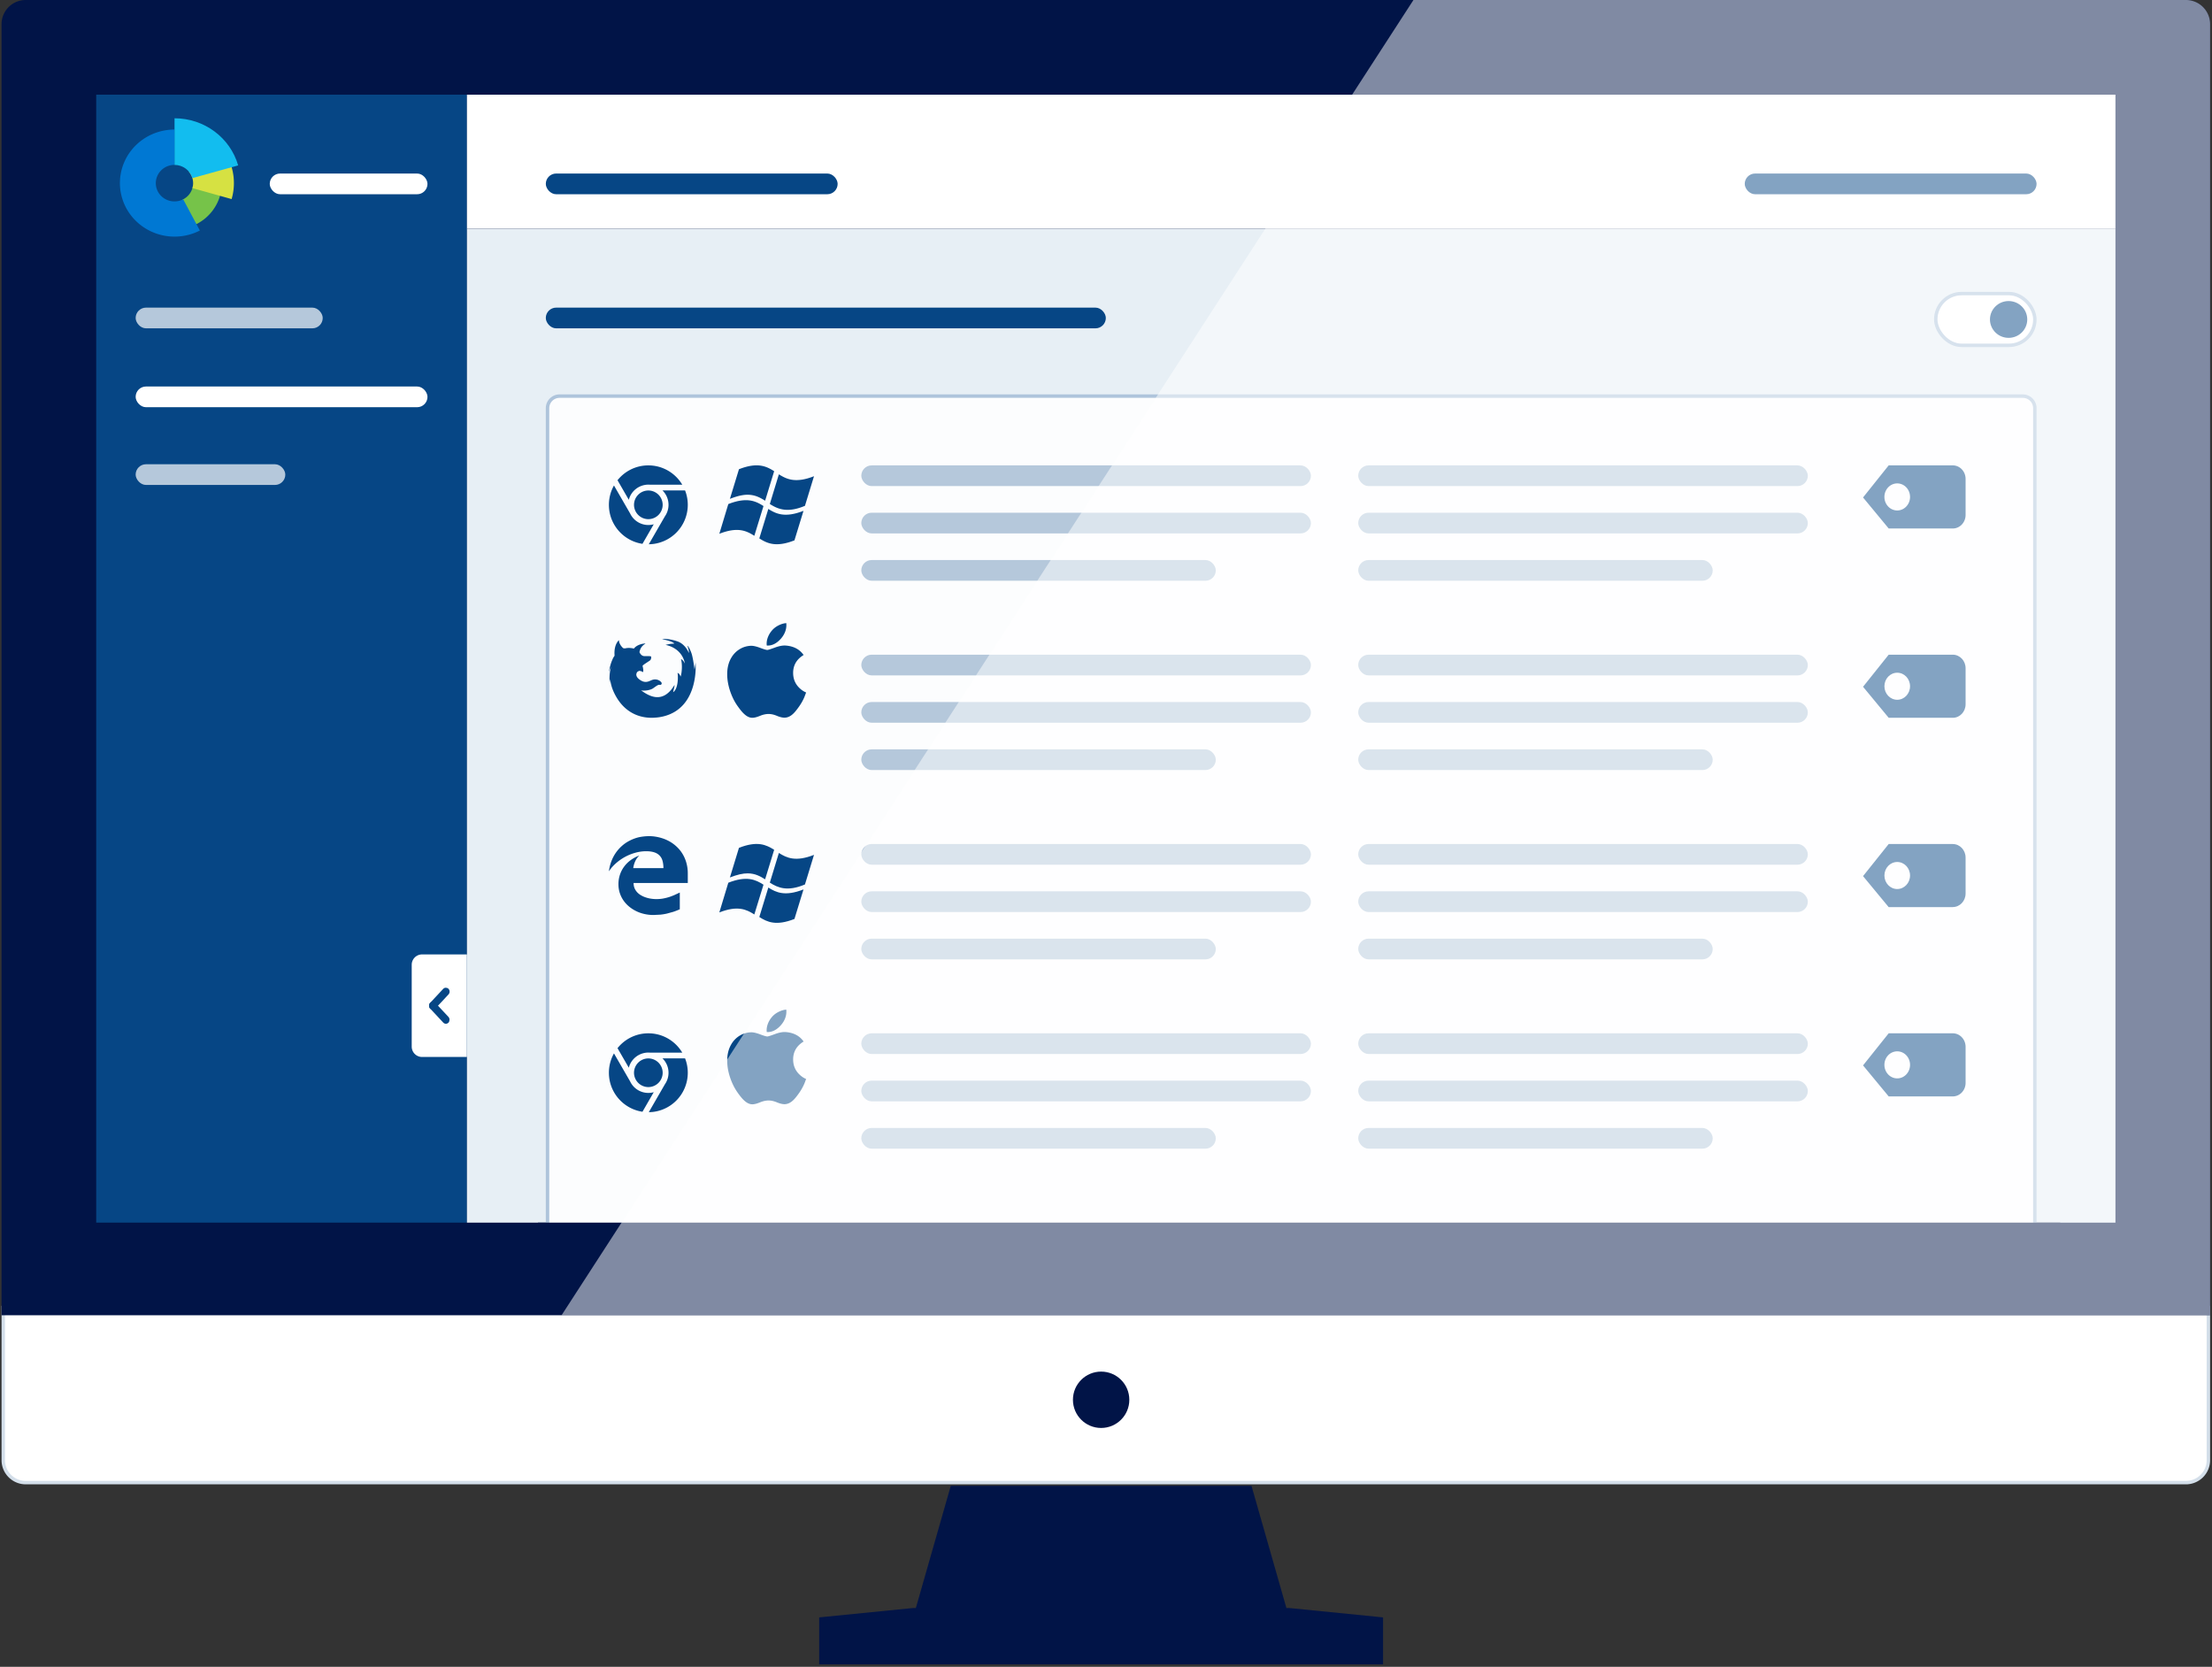
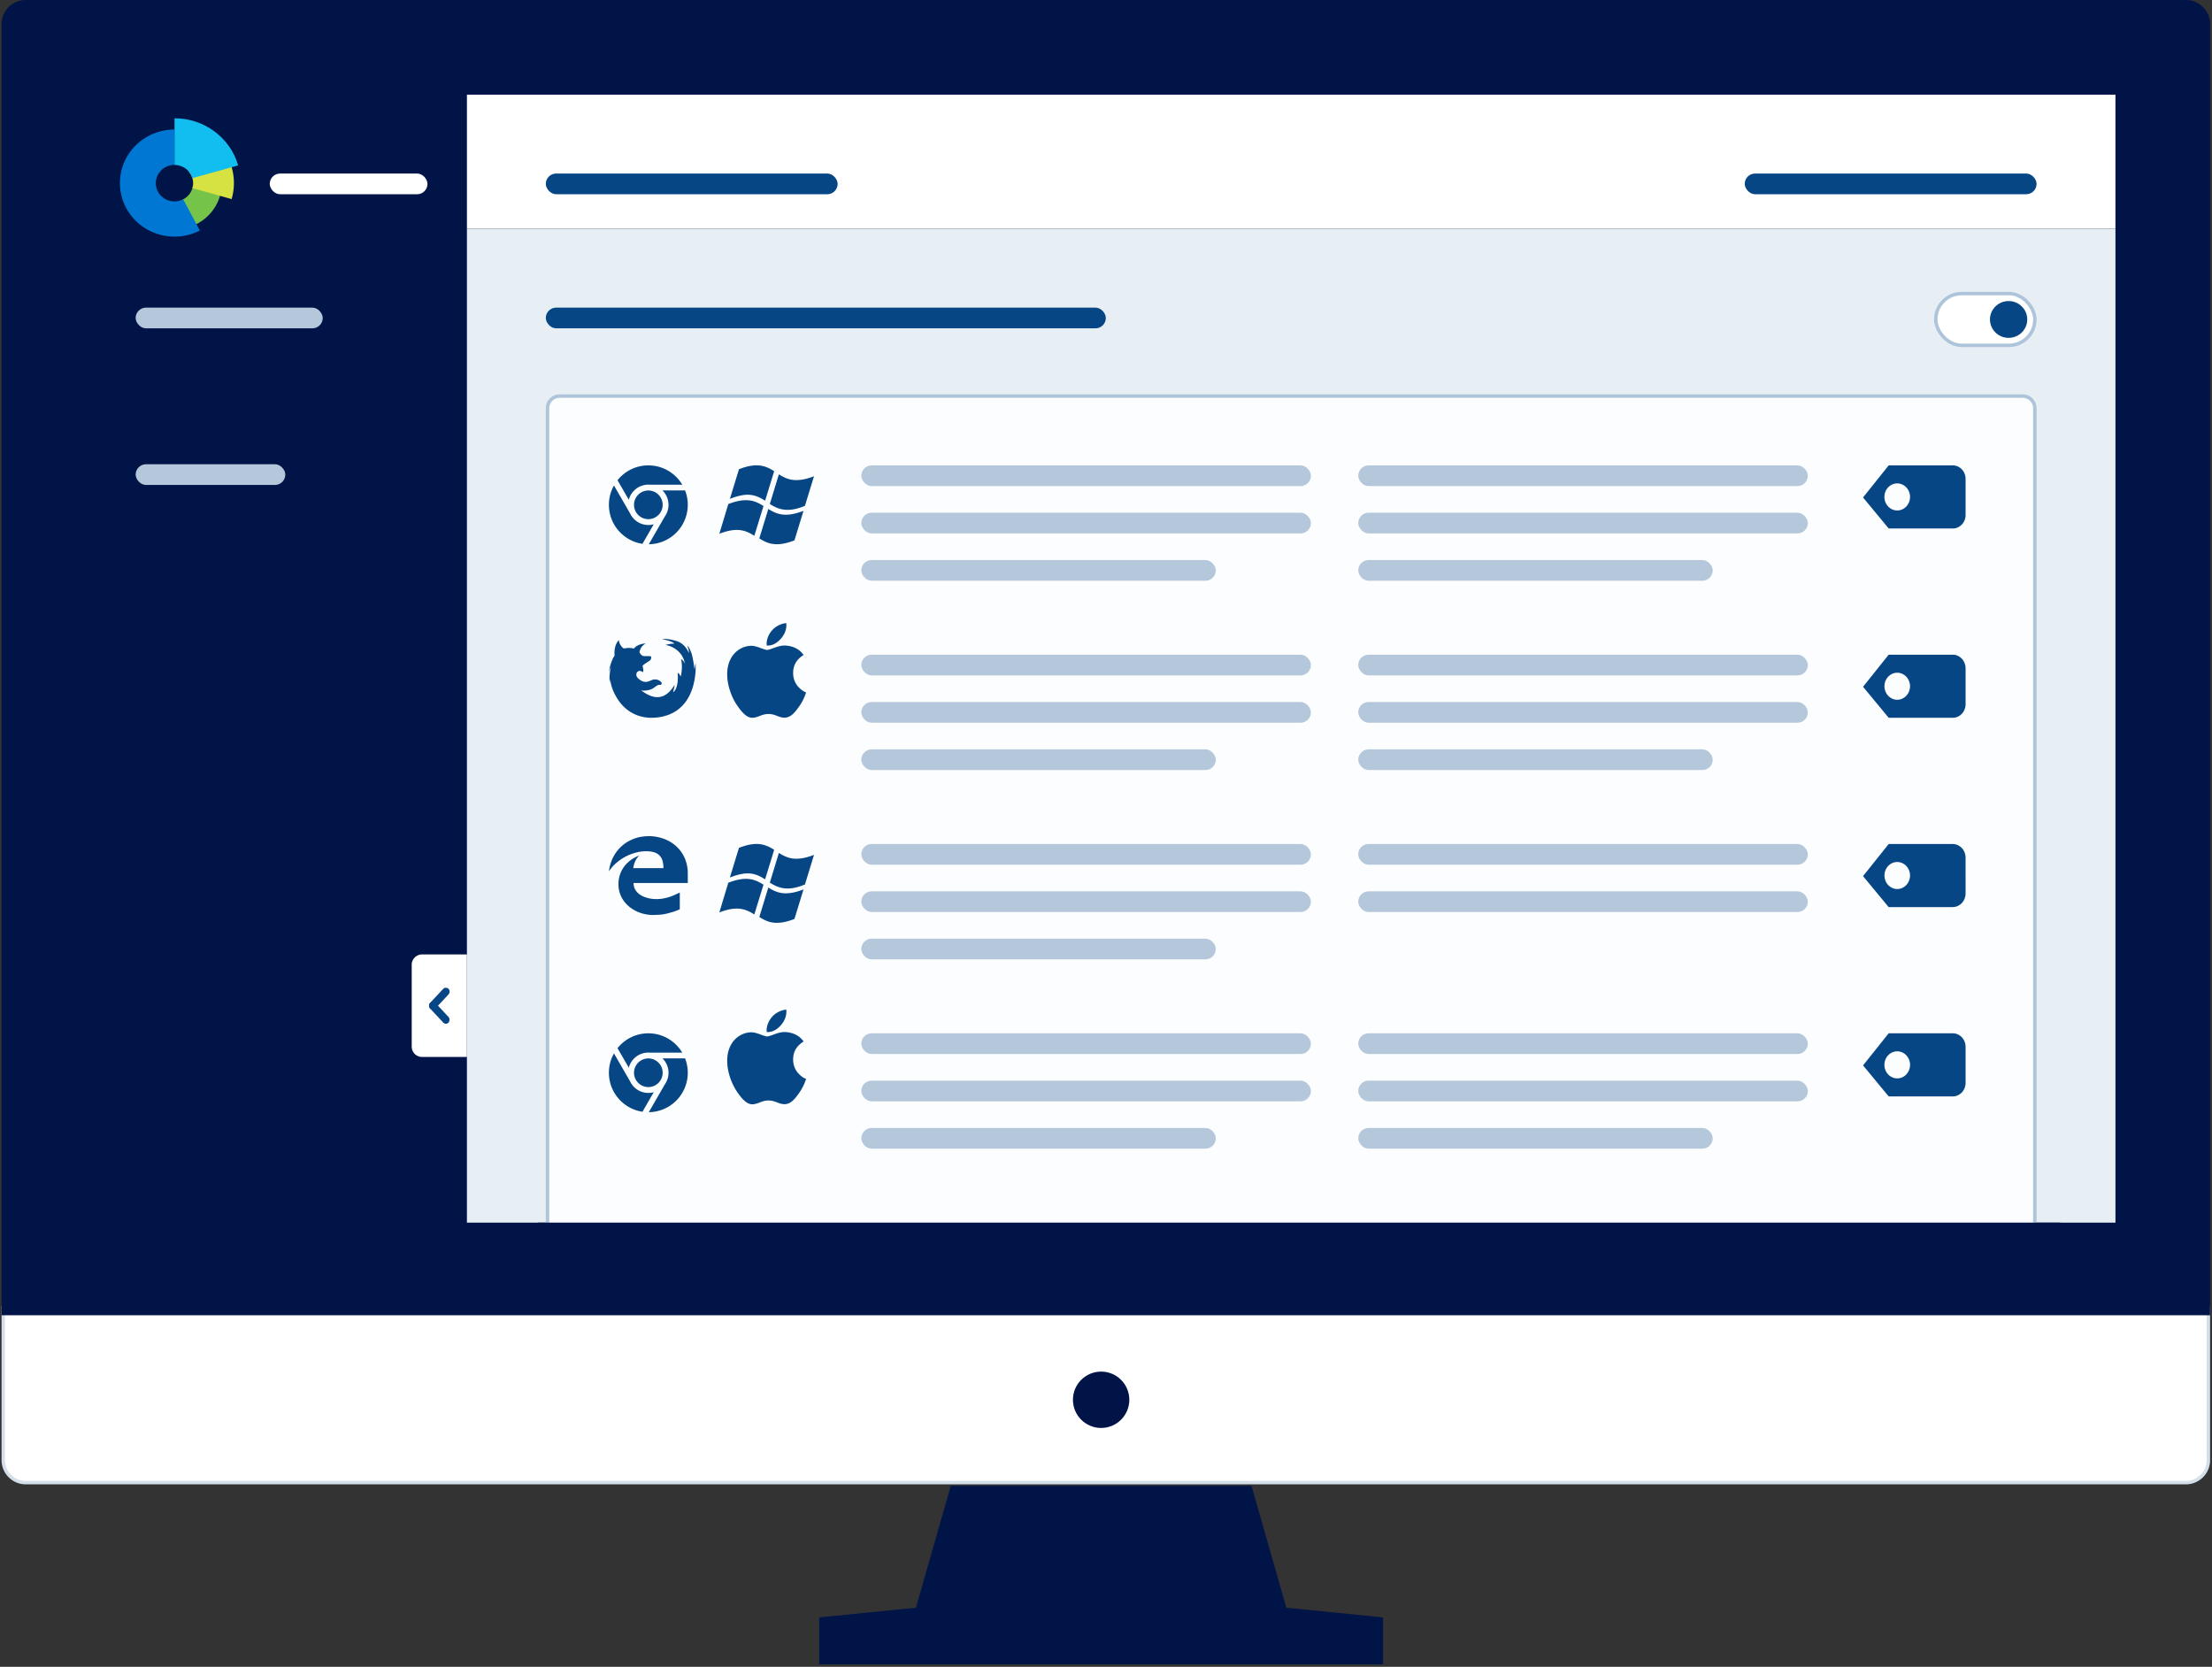
<svg xmlns="http://www.w3.org/2000/svg" xmlns:xlink="http://www.w3.org/1999/xlink" width="641" height="483" fill="none">
  <rect width="100%" height="100%" fill="#333333" stroke="none" />
  <style>.B{fill:#064685}.C{fill:#fff}.D{fill:#b5c8db}.E{fill:#011447}.F{fill-rule:evenodd}</style>
  <path d="M633.45 429.625h-626a6.5 6.5 0 0 1-6.5-6.5V378.9h639v44.224a6.5 6.5 0 0 1-6.5 6.5z" stroke="#d4dfea" class="C" />
  <path d="M.45 7a7 7 0 0 1 7-7h626a7 7 0 0 1 7 7v374.124H.45V7z" class="E" />
-   <path d="M27.88 27.428h107.43v326.857H27.88z" class="B" />
  <path d="M135.308 276.57h-13a3 3 0 0 0-3 3v23.715a3 3 0 0 0 3 3h13V276.57z" class="C F" />
  <g class="B">
    <rect width="7.816" height="2.233" rx="1.117" transform="matrix(.682 -.731 .682 .731 123.879 291.429)" />
    <rect width="7.816" height="2.233" rx="1.117" transform="matrix(.682 .731 -.682 .731 125.403 289.796)" />
  </g>
  <path d="M64.035 55.618l-8.167-1.555c-.324 1.7-1.478 3.112-3.035 3.82l3.444 7.38c4.024-1.8 6.913-5.393 7.758-9.646z" fill="#76c349" />
  <path d="M57.912 66.8l-4.824-9.05a5.47 5.47 0 0 1-2.531.615c-2.984 0-5.404-2.368-5.404-5.29s2.42-5.29 5.404-5.29h.023V37.54c-6.578 0-12.472 3.98-14.8 10.003s-.63 12.832 4.287 17.11S52.08 69.79 57.912 66.8z" fill="#0078d3" />
  <path d="M54.732 49.727a5.2 5.2 0 0 1 1.229 3.358 5.19 5.19 0 0 1-.198 1.423l11.356 3.184c1.345-4.6.624-9.515-1.93-13.537l-10.455 5.57z" fill="#d6e142" />
  <path d="M50.58 34.286v13.5c2.455.01 4.524 1.624 5.17 3.826l13.27-3.68c-2.335-8.08-9.867-13.658-18.442-13.658z" fill="#12bdef" />
  <rect x="78.165" y="50.286" width="45.714" height="6" rx="3" class="C" />
  <rect x="39.308" y="89.143" width="54.213" height="6" rx="3" class="D" />
-   <rect x="39.308" y="112" width="84.571" height="6" rx="3" class="C" />
  <rect x="39.308" y="134.528" width="43.37" height="6" rx="3" class="D" />
  <path d="M135.308 27.428h477.714v38.857H135.308z" class="C" />
  <path fill="#e7eff5" d="M135.308 66.286h477.714v288H135.308z" />
  <path d="M586.165 114.786h-424a3.5 3.5 0 0 0-3.5 3.5V356.07h431V118.286a3.5 3.5 0 0 0-3.5-3.5z" fill="#fcfdfe" stroke="#aec4db" />
  <g class="B">
    <path d="M233.114 201.946c-.4.96-.896 1.84-1.46 2.652-.767 1.105-1.395 1.87-1.88 2.296-.75.697-1.555 1.054-2.415 1.075-.62 0-1.364-.178-2.232-.54s-1.67-.536-2.402-.536c-.766 0-1.6.177-2.47.536s-1.592.55-2.135.568c-.825.035-1.648-.333-2.47-1.104-.525-.462-1.18-1.255-1.966-2.378-.843-1.198-1.536-2.588-2.08-4.173-.58-1.712-.873-3.37-.873-4.974 0-1.838.393-3.423 1.18-4.752.62-1.067 1.442-1.9 2.472-2.527a6.6 6.6 0 0 1 3.34-.953c.656 0 1.516.205 2.585.608s1.75.6 2.05.6c.224 0 .985-.24 2.273-.718 1.22-.443 2.247-.627 3.1-.555 2.283.187 3.998 1.096 5.14 2.735-2.042 1.25-3.052 3.002-3.032 5.25.018 1.75.646 3.206 1.88 4.363a6.19 6.19 0 0 0 1.879 1.246l-.48 1.27zm-5.236-20.826c0 1.372-.496 2.652-1.484 3.838-1.192 1.4-2.635 2.224-4.2 2.095-.02-.164-.032-.338-.032-.52 0-1.317.567-2.726 1.574-3.878.503-.584 1.143-1.07 1.918-1.456.774-.38 1.506-.592 2.195-.628a5.08 5.08 0 0 1 .028.55zm5.236 132.827a14.93 14.93 0 0 1-1.459 2.651c-.767 1.106-1.395 1.87-1.88 2.296-.75.698-1.555 1.055-2.415 1.075-.62 0-1.364-.178-2.232-.538s-1.67-.537-2.402-.537c-.766 0-1.6.178-2.47.537s-1.592.548-2.135.567c-.825.035-1.648-.332-2.47-1.104-.525-.462-1.18-1.254-1.966-2.377-.843-1.2-1.536-2.6-2.08-4.174-.58-1.7-.873-3.37-.873-4.973 0-1.838.393-3.424 1.18-4.752a6.96 6.96 0 0 1 2.472-2.527c1.03-.618 2.143-.933 3.34-.953.656 0 1.516.205 2.585.608s1.75.6 2.05.6c.224 0 .985-.24 2.273-.718 1.22-.443 2.247-.627 3.1-.554 2.283.186 3.998 1.096 5.14 2.734-2.042 1.25-3.052 3.003-3.032 5.25.018 1.75.646 3.206 1.88 4.362.56.537 1.184.952 1.88 1.246l-.48 1.272zm-5.236-20.827c0 1.372-.496 2.653-1.484 3.838-1.192 1.4-2.635 2.224-4.2 2.096a4.31 4.31 0 0 1-.032-.52c0-1.317.567-2.727 1.574-3.88.503-.583 1.143-1.068 1.918-1.455.774-.38 1.506-.592 2.195-.628a5.04 5.04 0 0 1 .028.548zm-26.32-101.018l-.3 1.912s-.416-3.54-.927-4.863c-.78-2.028-1.13-2.012-1.132-2 .524 1.362.43 2.094.43 2.094s-.928-2.588-3.38-3.412c-2.718-.9-4.188-.662-4.358-.615h-.075l.06.005c.01.015 3 .537 3.532 1.283 0 0-1.27 0-2.536.373-.057.017 4.653.602 5.616 5.42 0 0-.516-1.103-1.154-1.3.42 1.307.312 3.8-.088 5.022-.052.158-.105-.686-.892-1.05.252 1.85-.015 4.786-1.27 5.594-.098.063.786-2.897.178-1.753-3.504 5.5-7.646 2.538-9.5 1.235.955.212 2.767-.034 3.57-.644.873-.612 1.4-1.057 1.852-.952s.772-.37.412-.792-1.235-1.005-2.42-.688c-.835.224-1.87 1.17-3.448.212-1.213-.735-1.327-1.345-1.337-1.768a2.74 2.74 0 0 1 .112-.418c.14-.4.563-.52.798-.614.4.07.743.198 1.104.387v-.47c.034-.07.013-.283-.043-.543-.032-.26-.084-.527-.166-.77.013-.01.015-.015.016-.02.025-.116.295-.34.632-.58l.934-.622.475-.304.054-.042.017-.014c.133-.108.332-.313.373-.743l.004-.042c0-.01.001-.018.002-.027v-.022l.001-.052-.002-.133c-.002-.026-.003-.05-.008-.07l-.005-.02c-.048-.117-.2-.156-.875-.167l-1.094-.003c-.817.003-1.268-.817-1.412-1.134.197-1.117.768-1.914 1.705-2.454.018-.01.015-.018-.007-.024.184-.114-2.215-.003-3.32 1.433-.98-.25-1.833-.232-2.568-.055-.142-.004-.318-.023-.527-.067-.5-.454-1.2-1.292-1.227-2.292-.007-.004-.008-.014-.008-.024 0 0-1.5 1.173-1.268 4.37l-.003.147c-.403.56-.603 1.03-.618 1.135-.357.745-.72 1.866-1.015 3.568 0 0 .206-.67.62-1.43-.304.956-.544 2.44-.403 4.67 0 0 .037-.494.168-1.206.103 1.383.554 3.1 1.7 5.096 2.184 3.853 5.54 5.798 9.252 6.097.66.055 1.327.057 2 .005l.185-.015a13.52 13.52 0 0 0 2.29-.361c10.44-2.583 9.304-15.484 9.304-15.484zM183.6 255.857c0 .55.088 1.05.27 1.5a4.16 4.16 0 0 0 .76 1.186 4.64 4.64 0 0 0 1.129.893 6.87 6.87 0 0 0 1.374.617 8.97 8.97 0 0 0 1.517.365c.526.08 1.036.118 1.555.118.652 0 1.26-.047 1.835-.143a14.08 14.08 0 0 0 1.69-.4c.553-.168 1.086-.368 1.62-.597l1.643-.757v4.843a19.18 19.18 0 0 1-1.854.732l-1.855.514c-.626.144-1.26.25-1.908.315l-2.004.1a11.88 11.88 0 0 1-2.669-.297c-.856-.196-1.66-.478-2.4-.85a10.27 10.27 0 0 1-2.066-1.35 8.67 8.67 0 0 1-1.612-1.785c-.45-.66-.795-1.386-1.045-2.165-.242-.778-.365-1.607-.365-2.485a8.67 8.67 0 0 1 .415-2.686 8.32 8.32 0 0 1 1.198-2.35 8.8 8.8 0 0 1 1.901-1.904 10.28 10.28 0 0 1 2.526-1.357c-.5.475-.9 1.036-1.2 1.7-.288.65-.47 1.303-.55 1.957h8.747c0-.822-.1-1.536-.27-2.15s-.47-1.126-.872-1.53-.914-.714-1.547-.914-1.398-.307-2.292-.307c-1.056 0-2.112.143-3.168.44a13.92 13.92 0 0 0-3.01 1.214c-.952.525-1.827 1.143-2.626 1.85-.798.715-1.47 1.482-2.015 2.315.115-.965.345-1.893.664-2.775a11.46 11.46 0 0 1 1.248-2.465 11.22 11.22 0 0 1 1.781-2.05 10.54 10.54 0 0 1 2.266-1.57 12.05 12.05 0 0 1 2.676-1.007c.96-.204 1.98-.325 3.056-.325a11.41 11.41 0 0 1 1.88.157c.624.104 1.237.25 1.832.436 1.183.378 2.238.907 3.168 1.578.93.68 1.708 1.45 2.342 2.332a10.13 10.13 0 0 1 1.443 2.918 11.05 11.05 0 0 1 .5 3.311v2.84H183.6z" />
    <rect x="158.165" y="50.286" width="84.571" height="6" rx="3" />
    <rect x="158.165" y="89.143" width="162.286" height="6" rx="3" />
  </g>
  <ellipse cx="319.089" cy="405.624" rx="8.17" ry="8.167" class="E" />
  <rect x="505.593" y="50.286" width="84.571" height="6" rx="3" class="B" />
  <path d="M362.664 430.562h-87.15l-10.116 35.4h-.778l-27.234 2.722v13.612H400.79v-13.612l-27.234-2.722h-.778l-10.115-35.4z" class="E F" />
  <rect x="560.951" y="85.071" width="28.714" height="15" rx="7.5" stroke="#aec4db" class="C" />
  <path d="M587.464 92.57c0 2.945-2.42 5.333-5.403 5.333s-5.403-2.388-5.403-5.333 2.42-5.333 5.403-5.333 5.403 2.388 5.403 5.333z" class="B" />
  <g class="D">
    <rect x="249.593" y="134.857" width="130.286" height="6" rx="3" />
    <rect x="249.593" y="148.572" width="130.286" height="6" rx="3" />
    <rect x="249.593" y="162.286" width="102.725" height="6" rx="3" />
    <rect x="393.593" y="134.857" width="130.286" height="6" rx="3" />
    <rect x="393.593" y="148.572" width="130.286" height="6" rx="3" />
    <rect x="393.593" y="162.286" width="102.725" height="6" rx="3" />
  </g>
  <g class="B">
    <path d="M189.445 151.922l-3.27 5.667c-5.503-.823-9.723-5.57-9.723-11.302a11.38 11.38 0 0 1 1.466-5.604l4.666 8.082c.934 1.99 2.957 3.37 5.296 3.37a5.82 5.82 0 0 0 1.566-.213z" />
    <use xlink:href="#B" />
    <path d="M191.97 142.113h6.55a11.39 11.39 0 0 1 .787 4.174 11.43 11.43 0 0 1-11.299 11.428l4.674-8.096a5.82 5.82 0 0 0 1.044-3.332c0-1.634-.673-3.113-1.756-4.174zm-9.754 2.713l-3.27-5.666c2.094-2.622 5.318-4.303 8.934-4.303 4.184 0 7.842 2.25 9.833 5.603h-9.325a6.09 6.09 0 0 0-.508-.022 5.86 5.86 0 0 0-5.663 4.388zM235.88 138c-5.316 2.075-7.872.9-10.176-.555l-2.622 8.6c2.3 1.472 5.08 2.683 10.18.527l2.618-8.563zm-17.282 17.27c-2.3-1.467-4.82-2.674-10.148-.594l2.6-8.607c5.33-2.08 7.9-.903 10.196.573l-2.658 8.628zm3.102-10.183c-1.4-.884-2.886-1.7-5-1.724-1.4-.01-3.068.366-5.185 1.192l2.624-8.585c5.326-2.08 7.884-.902 10.2.573l-2.62 8.544zm.94 2.383c2.306 1.467 4.867 2.635 10.2.557l-2.623 8.557c-5.323 2.08-7.88.902-10.182-.574l2.616-8.54zM553.498 144c0 2.164-1.663 3.92-3.714 3.92s-3.714-1.755-3.714-3.92 1.662-3.918 3.714-3.918 3.714 1.754 3.714 3.918zm12.38 9.143c2.052 0 3.714-1.754 3.714-3.918v-10.45c0-2.164-1.662-3.92-3.714-3.92h-18.57l-7.43 9.3 7.43 8.985h18.57z" />
  </g>
  <g class="D">
    <rect x="249.593" y="189.714" width="130.286" height="6" rx="3" />
    <rect x="249.593" y="203.429" width="130.286" height="6" rx="3" />
    <rect x="249.593" y="217.143" width="102.725" height="6" rx="3" />
    <rect x="393.593" y="189.714" width="130.286" height="6" rx="3" />
    <rect x="393.593" y="203.429" width="130.286" height="6" rx="3" />
    <rect x="393.593" y="217.143" width="102.725" height="6" rx="3" />
  </g>
  <path d="M553.498 198.857c0 2.164-1.663 3.92-3.714 3.92s-3.714-1.755-3.714-3.92 1.662-3.918 3.714-3.918 3.714 1.754 3.714 3.918zM565.88 208c2.052 0 3.714-1.754 3.714-3.918v-10.45c0-2.164-1.662-3.92-3.714-3.92h-18.57l-7.43 9.3 7.43 8.985h18.57z" class="B" />
  <g class="D">
    <rect x="249.593" y="244.571" width="130.286" height="6" rx="3" />
    <rect x="249.593" y="258.286" width="130.286" height="6" rx="3" />
    <rect x="249.593" y="272" width="102.725" height="6" rx="3" />
    <rect x="393.593" y="244.571" width="130.286" height="6" rx="3" />
    <rect x="393.593" y="258.286" width="130.286" height="6" rx="3" />
-     <rect x="393.593" y="272" width="102.725" height="6" rx="3" />
  </g>
  <path d="M235.88 247.723c-5.316 2.075-7.872.9-10.175-.556l-2.623 8.6c2.302 1.473 5.08 2.684 10.18.527l2.618-8.562zm-17.282 17.27c-2.3-1.467-4.82-2.675-10.147-.594l2.6-8.607c5.33-2.08 7.9-.904 10.196.573l-2.658 8.628zM221.7 254.8c-1.4-.884-2.886-1.7-5-1.724-1.4-.01-3.068.365-5.185 1.192l2.624-8.585c5.326-2.08 7.884-.903 10.2.573l-2.62 8.544zm.94 2.383c2.306 1.466 4.867 2.634 10.2.557l-2.623 8.556c-5.323 2.08-7.88.903-10.182-.573l2.616-8.54zm330.858-3.48c0 2.164-1.663 3.92-3.714 3.92s-3.714-1.755-3.714-3.92 1.662-3.918 3.714-3.918 3.714 1.754 3.714 3.918zm12.38 9.143c2.052 0 3.714-1.754 3.714-3.918V248.5c0-2.164-1.662-3.92-3.714-3.92h-18.57l-7.43 9.3 7.43 8.985h18.57z" class="B" />
  <g class="D">
    <rect x="249.593" y="299.429" width="130.286" height="6" rx="3" />
    <rect x="249.593" y="313.143" width="130.286" height="6" rx="3" />
    <rect x="249.593" y="326.857" width="102.725" height="6" rx="3" />
    <rect x="393.593" y="299.429" width="130.286" height="6" rx="3" />
    <rect x="393.593" y="313.143" width="130.286" height="6" rx="3" />
    <rect x="393.593" y="326.857" width="102.725" height="6" rx="3" />
  </g>
  <g class="B">
    <path d="M189.445 316.493l-3.27 5.667c-5.503-.823-9.723-5.57-9.723-11.302a11.38 11.38 0 0 1 1.466-5.604l4.666 8.082c.934 2 2.957 3.37 5.296 3.37a5.82 5.82 0 0 0 1.566-.213z" />
    <use xlink:href="#B" y="164.571" />
    <path d="M191.97 306.684h6.55a11.39 11.39 0 0 1 .787 4.174 11.43 11.43 0 0 1-11.299 11.428l4.674-8.096a5.82 5.82 0 0 0 1.045-3.332c0-1.633-.674-3.112-1.757-4.174zm-9.754 2.713l-3.27-5.666c2.094-2.622 5.318-4.302 8.934-4.302 4.184 0 7.842 2.248 9.833 5.603h-9.325c-.167-.015-.337-.023-.508-.023a5.86 5.86 0 0 0-5.663 4.388zm371.282-.825c0 2.164-1.663 3.918-3.714 3.918s-3.714-1.754-3.714-3.918 1.662-3.92 3.714-3.92 3.714 1.755 3.714 3.92zm12.38 9.142c2.052 0 3.714-1.754 3.714-3.918v-10.45c0-2.164-1.662-3.918-3.714-3.918h-18.57l-7.43 9.3 7.43 8.985h18.57z" />
  </g>
  <path d="M155.88 354.286h441.143v4.57H155.88z" class="E" />
-   <path d="M409.593 0H633.45a7 7 0 0 1 7 7v374.124H162.736L409.593 0z" fill-opacity=".5" class="C" />
  <defs>
    <path id="B" d="M183.727 146.287a4.16 4.16 0 0 1 4.152-4.152 4.16 4.16 0 0 1 4.152 4.152 4.16 4.16 0 0 1-4.152 4.152 4.16 4.16 0 0 1-4.152-4.152z" />
  </defs>
</svg>